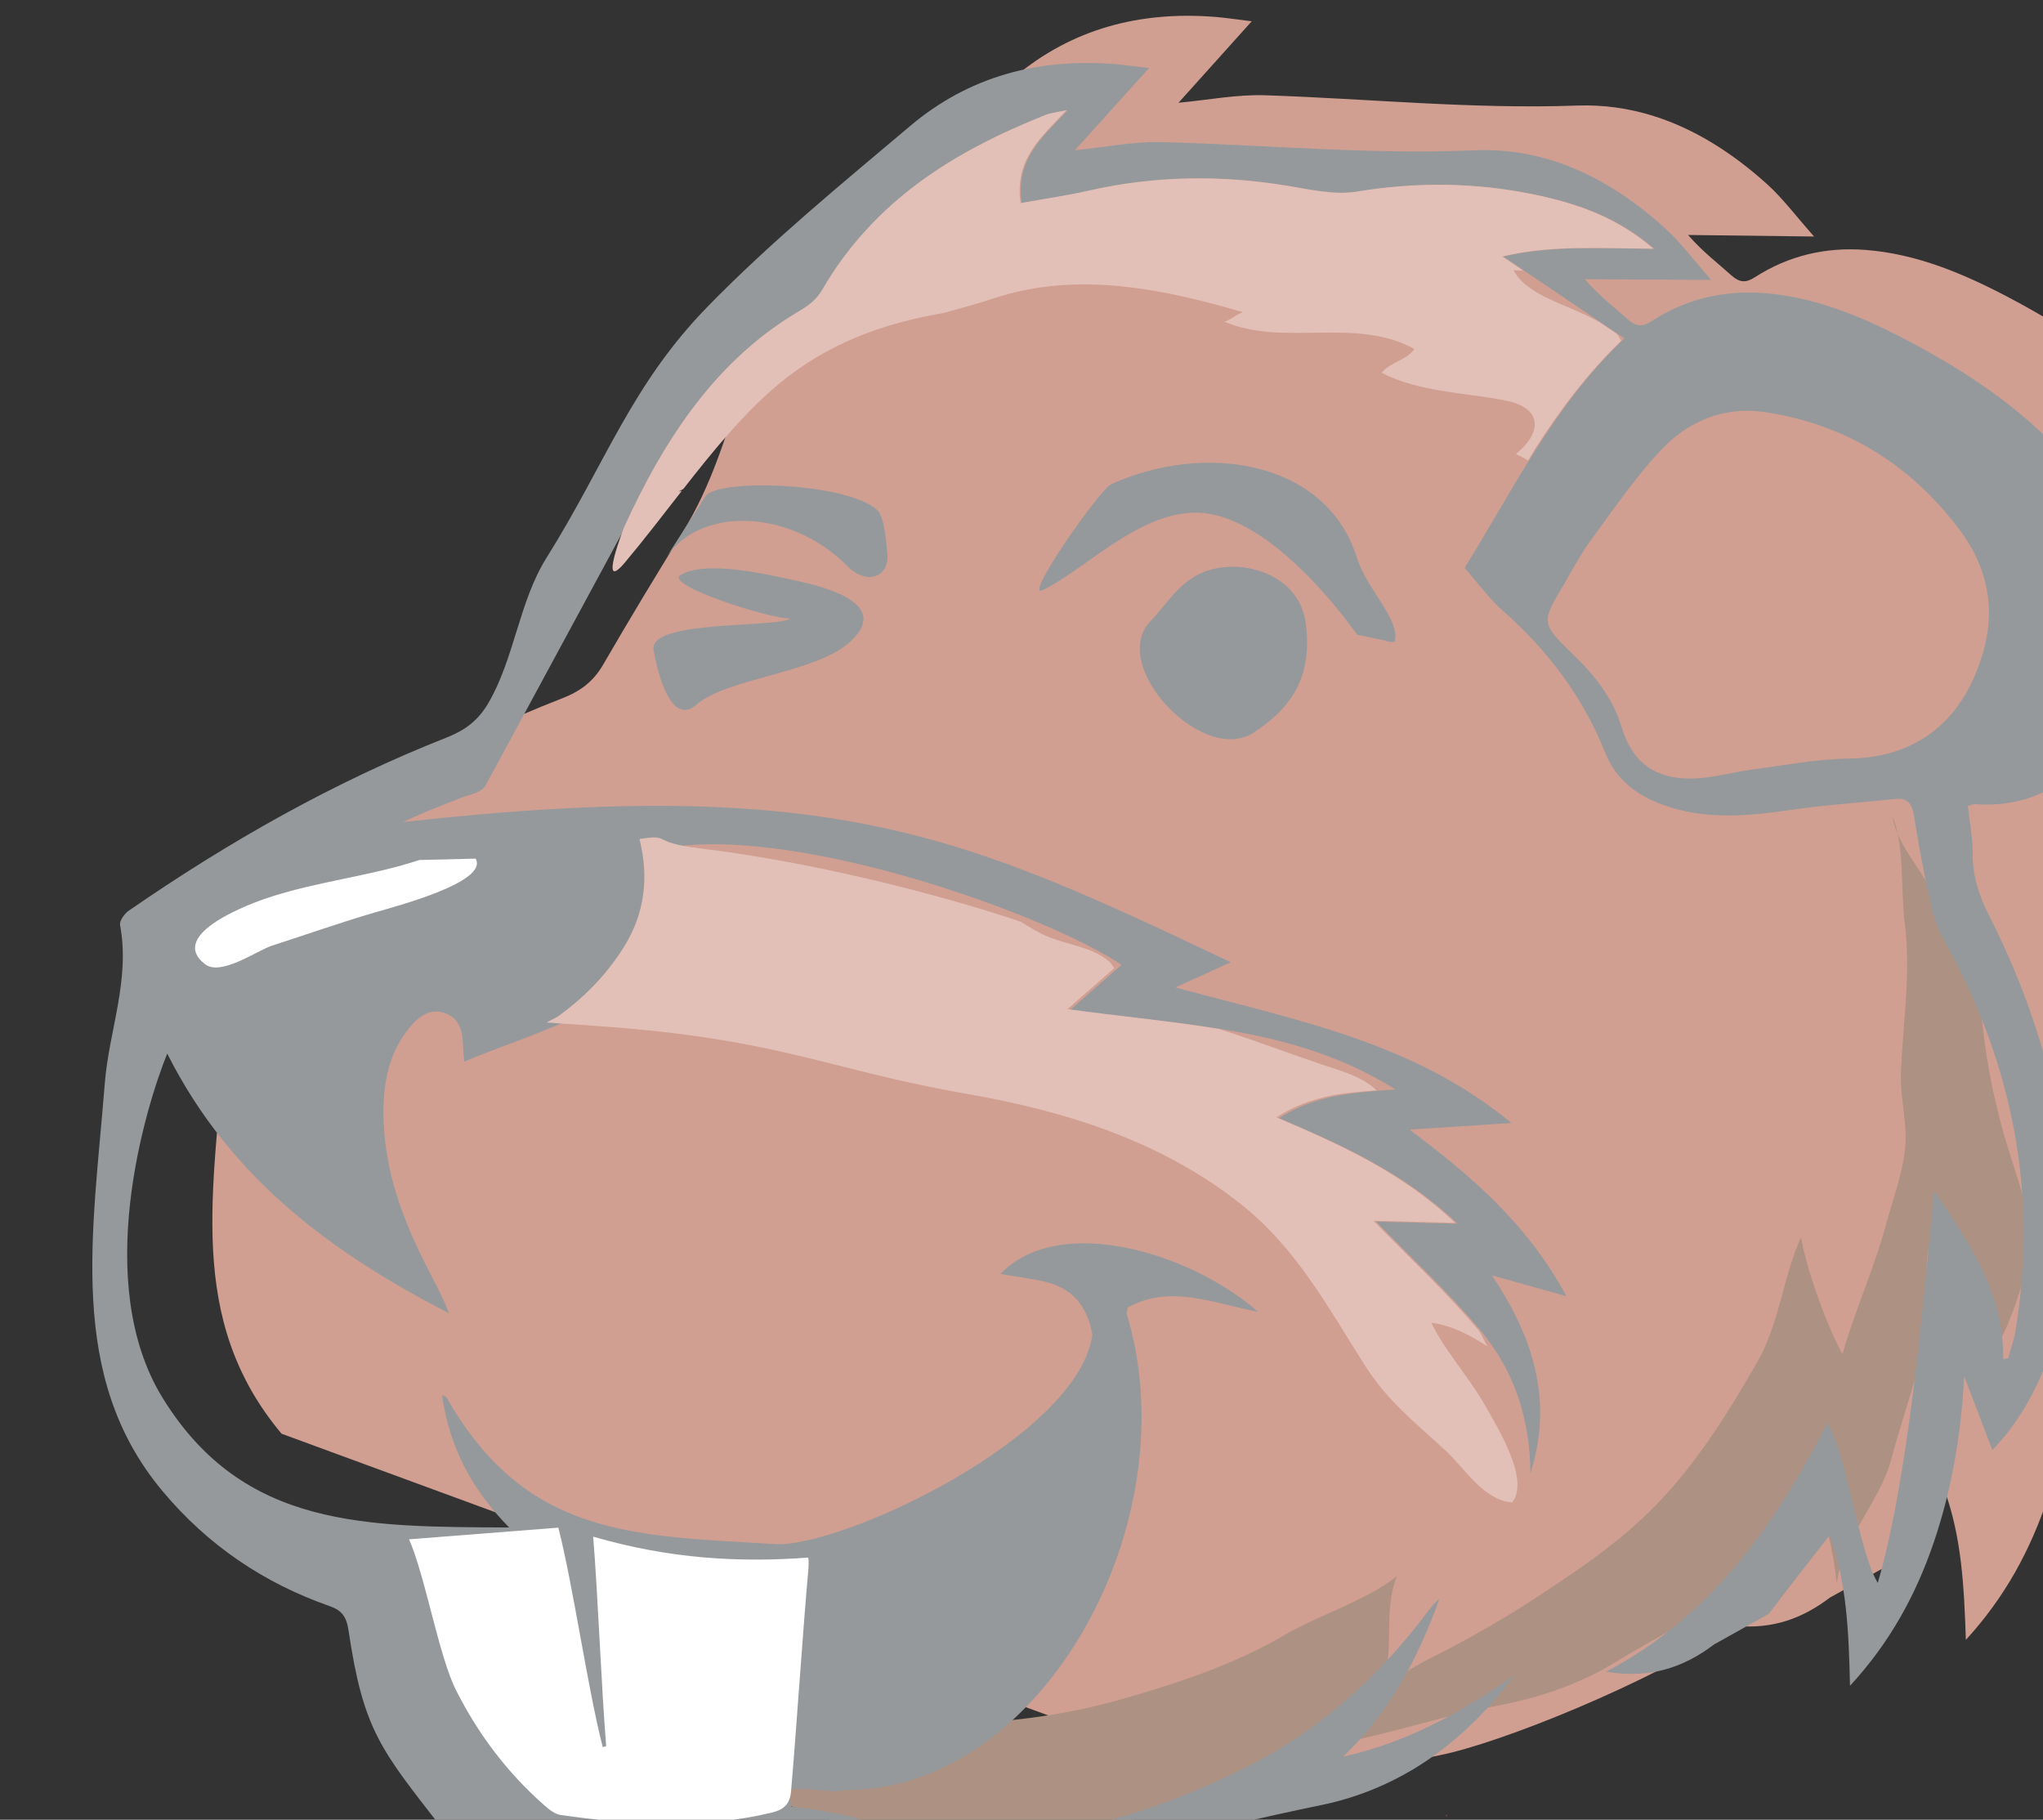
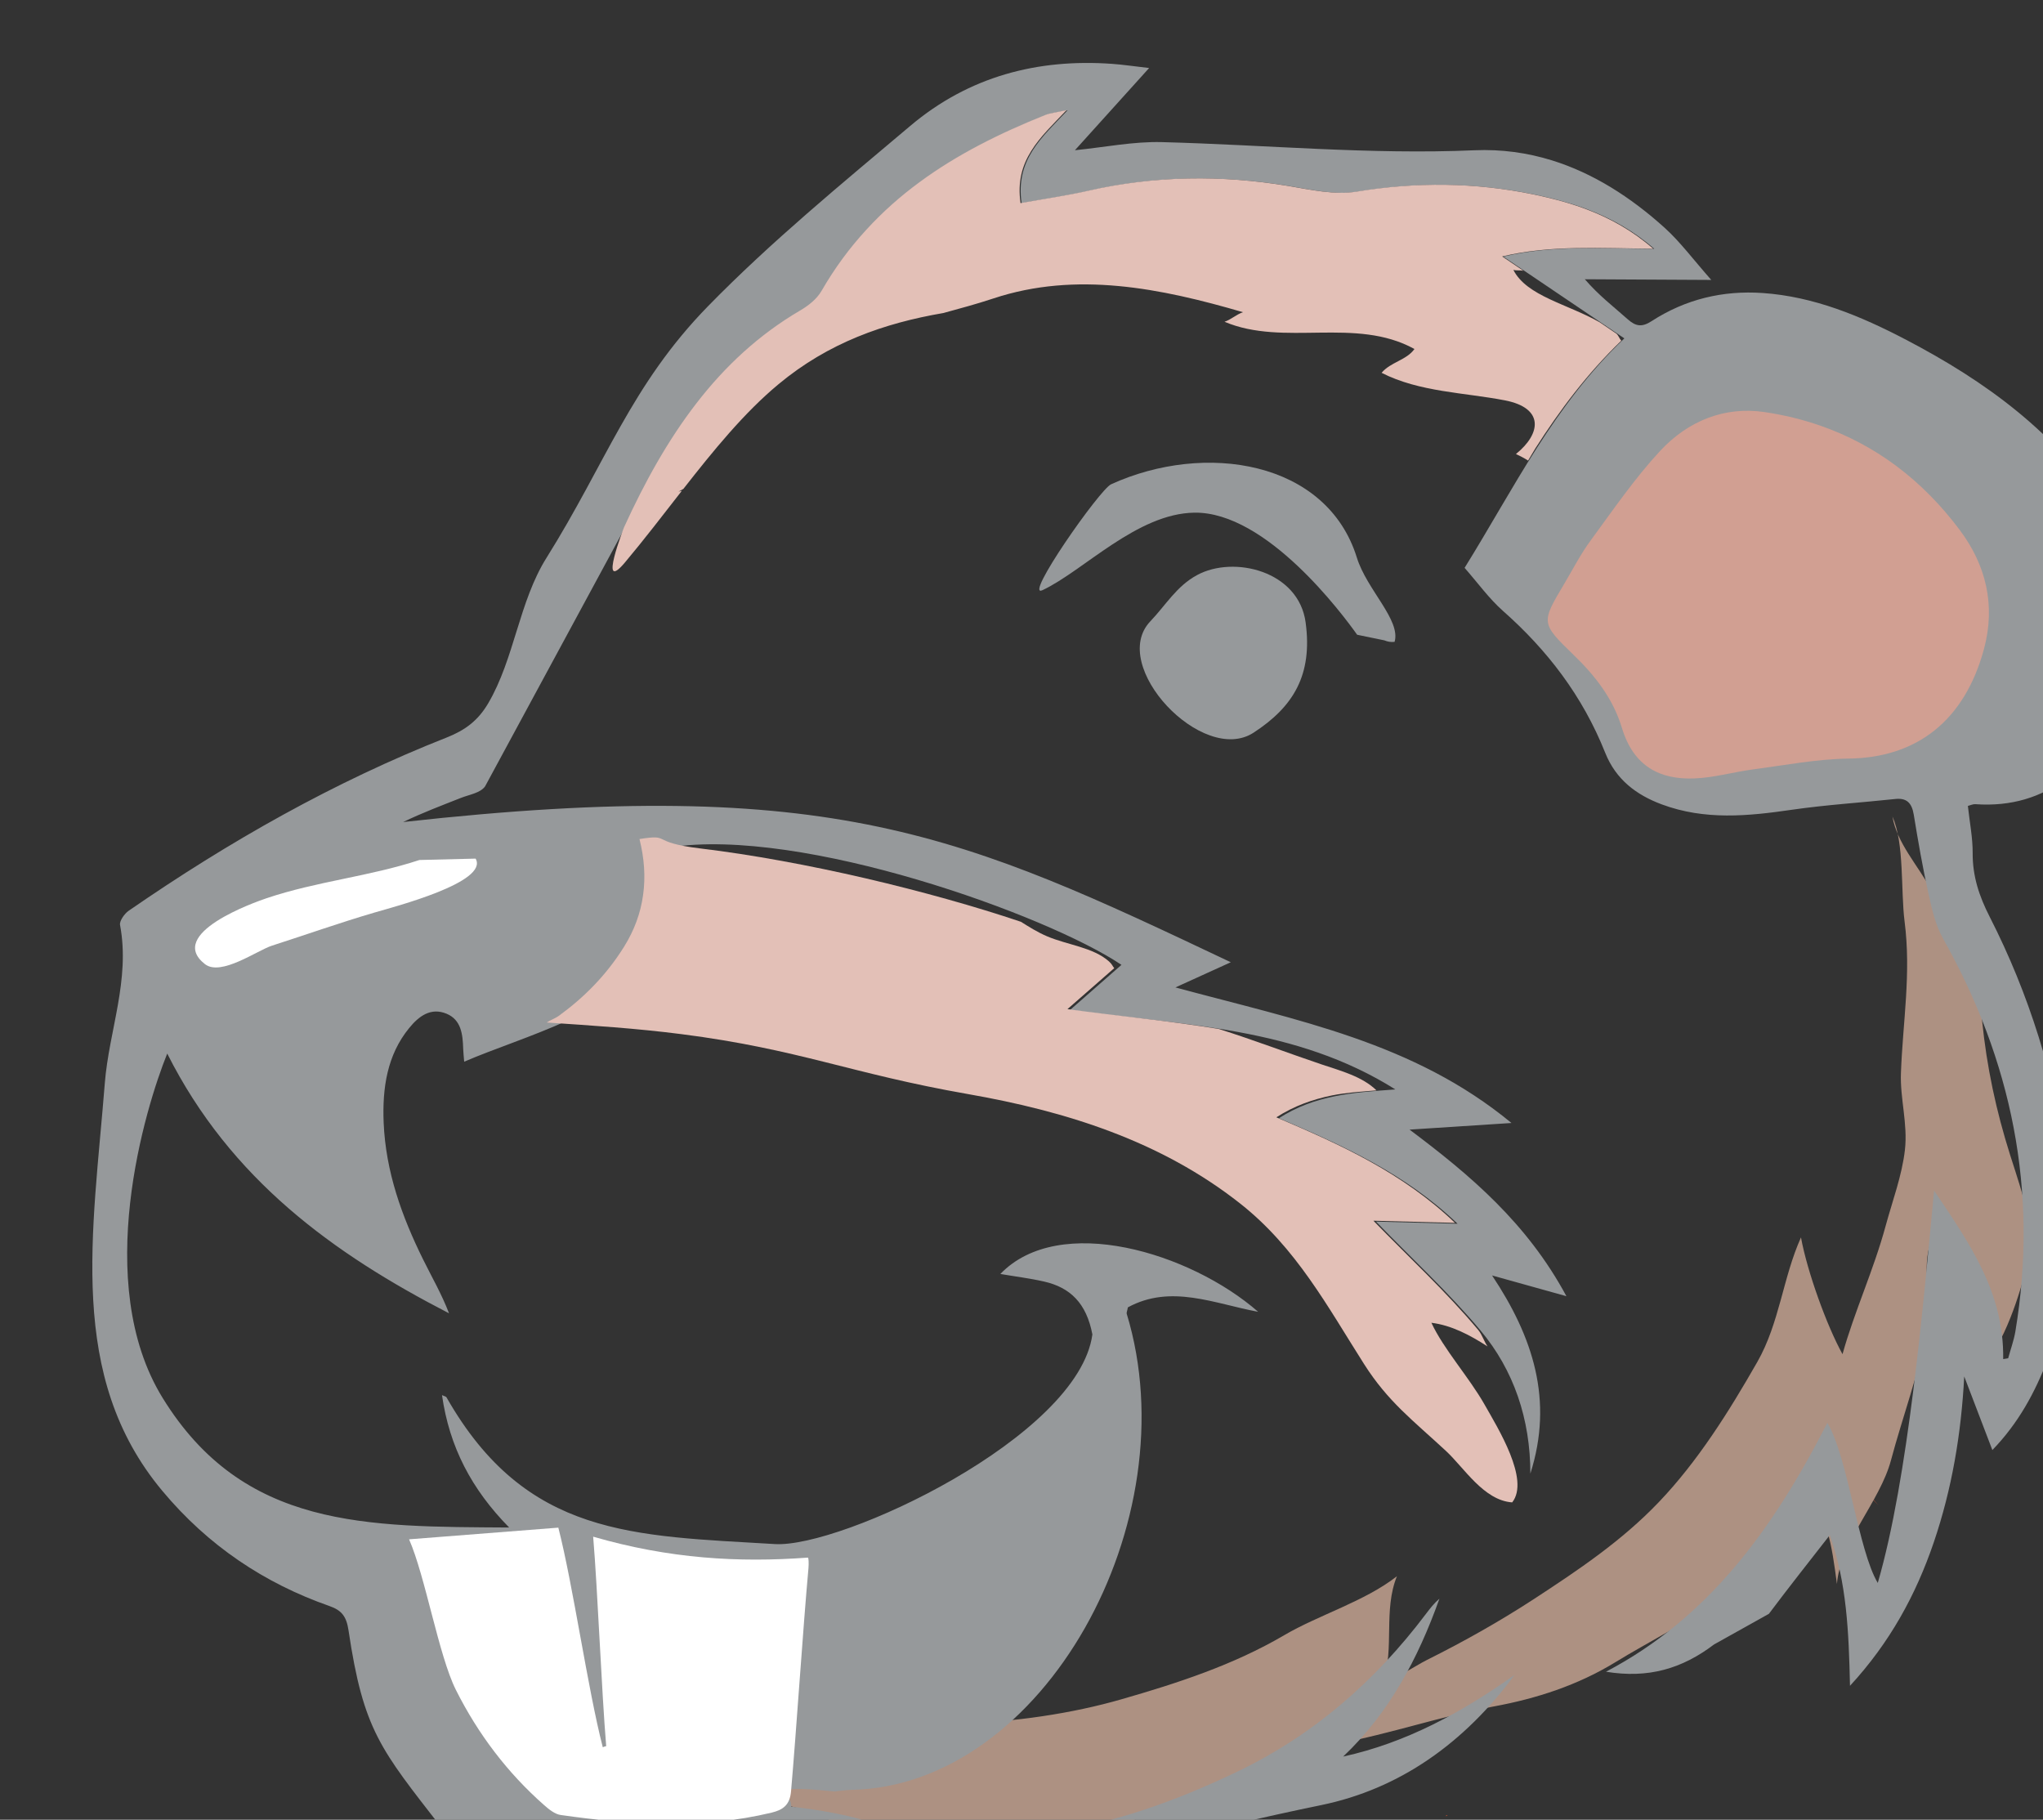
<svg xmlns="http://www.w3.org/2000/svg" xmlns:ns1="http://www.inkscape.org/namespaces/inkscape" xmlns:ns2="http://sodipodi.sourceforge.net/DTD/sodipodi-0.dtd" width="22.996mm" height="20.482mm" viewBox="0 0 22.996 20.482" version="1.1" id="svg1723" ns1:version="1.1.1 (3bf5ae0d25, 2021-09-20)" ns2:docname="symbol9.svg">
  <rect x="0" y="0" width="22.996" height="20.482" fill="#333333" stroke="none" />
  <defs id="defs1720" />
  <g ns1:label="Ebene 1" ns1:groupmode="layer" id="layer1" transform="translate(-147.448,-27.502)">
    <g id="g4791" style="clip-rule:evenodd;fill-rule:evenodd;stroke-linecap:round;stroke-linejoin:round;stroke-miterlimit:1.5" transform="matrix(0.265,0,0,0.265,-686.589,-345.024)">
      <g id="g532" transform="matrix(-0.207,0.021,-0.023,-0.227,3285.02,1536.72)">
        <path d="m 338.644,268.642 c -0.145,-0.034 -0.224,-0.039 -0.233,-0.056 -0.017,-0.017 0.04,-0.032 0.168,-0.097 0.218,-0.096 0.187,-0.065 0.065,0.153 z" style="fill:#c35133" id="path530" />
      </g>
      <g id="g536" transform="matrix(-0.207,0.021,-0.023,-0.227,3285.02,1536.72)">
        <path d="m 252.136,326.832 c -0.473,-0.369 -0.972,-0.746 -1.446,-1.126 -2.128,-2.545 -4.201,-5.15 -6.179,-7.817 2.509,3.013 5.088,5.964 7.625,8.943 z" style="fill:#c35133" id="path534" />
      </g>
      <g id="g540" transform="matrix(-0.051,0.005,0.006,0.056,3286.43,981.572)">
-         <path d="m 2293.98,8603.15 c 77.24,36.88 205.03,70.61 255.8,75.2 49.59,4.51 98.84,10.46 148.21,16.73 l 777.94,-343.28 c 69.22,-93.37 33.96,-187.74 12.19,-299.02 -7.71,-39.26 -29.26,-75.52 -25.17,-117.39 0.31,-3.12 -4.6,-8.16 -8.23,-9.98 -88.15,-44.16 -179.37,-80.56 -275.04,-104.91 -15.39,-3.94 -26.87,-10 -36.71,-22.25 -25.2,-31.52 -50.97,-62.64 -77.13,-93.4 -56.41,-66.44 -63.44,-144.82 -132.92,-197.83 -57.23,-43.65 -119.35,-81.16 -180.58,-119.34 -52.19,-32.54 -110.03,-40.42 -170.43,-30.67 -9.02,1.45 -17.94,3.57 -30.32,6.07 24.49,20.21 45.92,37.9 67.54,55.76 -24.98,0.11 -48.86,-2.02 -72.1,0.76 -85.32,10.23 -169.9,25.85 -256,30.67 -22.2,1.25 -43.04,5.95 -62.58,13.58 l -0.03,0.03 c -32.56,12.7 -61.49,33.45 -87.32,59.5 -11.63,11.76 -20.83,25.96 -33.99,42.63 38.33,-3.86 71.01,-7.17 103.72,-10.43 -10.22,13.32 -21.51,22.87 -31.98,33.36 -6.22,6.21 -11.27,7.06 -19.46,3.23 -29.71,-13.77 -60.96,-17.49 -93.37,-12.33 -41.75,6.66 -78.81,24.98 -114.35,46.46 -61.15,36.97 -116,81.16 -151.43,144.88 -26.31,47.34 -31.74,96.04 0.53,142.98 31.41,45.7 72.2,75.03 131.7,65.45 1.85,-0.28 3.84,0.43 6.16,0.71 -0.17,12.47 -1.45,24.21 -0.17,35.63 2,17.52 -1.92,33.08 -8.83,49.16 -26.23,61.05 -40.66,124.95 -43.92,191.56 -2.55,51.25 7.07,99.38 31.63,144.4 13.14,24.09 29.29,45.81 52.83,63.86 6.18,-20.55 11.71,-38.97 17.2,-57.37 7.1,43.14 19.25,83.56 38.23,121.83 19.08,38.41 44.4,72 80.33,101.09 -3.31,-40.77 -5.54,-77.64 4.54,-114.52 19.75,18.82 38.27,36.31 56.31,54.25 l 47.47,18.54 c 25.08,14 50.35,19.39 79.73,14.4 z" style="fill:#d19f92" id="path538" />
-       </g>
+         </g>
      <g id="g544" transform="matrix(-0.199,-0.067,-0.059,0.217,3476.27,1292.14)">
        <path d="m 1126.85,1204.79 c -20.57,0.03 -46.87,-9.71 -64.21,-20.49 -9.99,-6.2 -20.11,-12.92 -28.46,-21.34 -5.73,-5.77 -13.97,-10.93 -18.92,-17.39 0.89,6.91 -3.37,13.07 -2.9,19.68 -2.39,-1.08 -5.35,-4.65 -7.45,-6.51 -6.188,-5.48 -12.078,-11.22 -17.623,-17.32 -7.103,-7.84 -14.085,-15.71 -19.284,-24.93 -5.44,-9.64 -8.895,-20.41 -11.82,-31.1 -2.282,-8.33 -0.513,-16.68 -1.919,-24.97 -3.031,5.75 -9.78,14.33 -14.33,18.43 -0.048,-8.33 -1.621,-16.94 -1.612,-25.64 0,-4.84 -0.525,-9.98 0.272,-14.77 0.802,-4.84 3.705,-8.92 4.861,-13.52 2.361,-9.3 3.246,-18.44 7.367,-27.454 2.347,-5.15 4.179,-14.003 7.932,-18.031 -2.257,4.454 -7.699,7.305 -11.274,10.633 -6.565,6.106 -13.481,11.912 -17.059,20.432 -3.43,8.18 -7.599,15.44 -12.662,22.5 -4.927,6.85 -8.847,11.42 -9.153,20.33 -0.162,4.83 0.547,16.47 4.059,19.72 1.494,-4.41 4.884,-7.16 8.099,-10.34 2.868,-2.83 5.269,-7.16 7.857,-9.34 0.587,4.97 -3.39,10.81 -3.872,16.08 -0.762,8.33 0.114,17.1 0.071,25.49 -0.048,8.14 5.593,17.8 3.986,25.46 3.07,-6.65 5.601,-12.08 11.942,-15.66 1.831,11.24 3.535,16.52 10.749,25.79 4.975,6.37 10.936,11.47 16.481,17.27 6.131,6.41 13.58,11.33 21.319,15.22 9.995,5.04 18.783,11.15 28.773,16.21 16.26,8.25 29.56,24.42 46.65,32.14 9.14,4.13 19.04,9.14 28.7,11.18 3.71,0.78 7.15,0.42 10.88,1.21 2.72,0.58 17.5,-1.47 19.59,0.29 0.79,0.28 0.05,-0.32 0,0 z" style="fill:#ad9182" id="path542" />
      </g>
      <g id="g548" transform="matrix(-0.199,-0.067,-0.059,0.217,3477.06,1292.88)">
        <path d="m 954.181,1136.65 c 4.967,6.28 11.024,10.11 19.687,11.42 -17.107,-15.78 -25.03,-35.43 -30.059,-58 -5.859,4.93 -12.792,20.98 -18.368,25.67 -0.394,-20.68 5.873,-52.47 9.85,-73.76 -9.859,7.41 -19.108,14.04 -22.476,26.05 -0.311,-0.15 -0.626,-0.3 -0.929,-0.45 0,-1.74 -0.162,-3.5 0.014,-5.22 2.908,-26.69 15.171,-48.41 35.067,-66.138 2.16,-1.928 3.75,-4.629 5.23,-7.183 2.514,-4.323 4.813,-8.776 7.056,-13.249 1.043,-2.067 2.369,-2.548 4.441,-1.681 6.551,2.741 13.227,5.224 19.679,8.189 8.206,3.776 16.424,7.158 25.717,6.877 5.4,-0.167 10.23,-1.638 13.78,-5.834 7.49,-8.878 16.87,-14.961 27.57,-19.284 3.36,-1.366 6.41,-3.512 9.76,-5.391 -5.39,-17.107 -8.81,-34.56 -19.04,-50.791 9.45,-2.484 18.51,-4.862 28.03,-7.359 -8.93,-5.04 -18.81,-7.384 -29.12,-10.511 5.04,-1.984 9.98,-2.837 14.88,-3.022 l -0.01,-0.008 c 1.63,-0.063 3.26,-0.057 4.89,0.017 2.16,0.079 4.31,0.258 6.47,0.504 12.14,1.361 23.69,4.822 34.76,10.157 4.12,1.978 9.04,2.443 13.67,3.127 13.71,2.04 26.67,6.188 38.82,12.889 4.01,2.225 8.21,4.13 12.66,6.355 3.52,-7.359 -0.35,-12.881 -4.05,-19.437 1.86,1.003 3,1.454 3.93,2.163 15.59,11.843 28.89,25.421 34.37,45.036 0.49,1.766 1.82,3.487 3.17,4.836 13.58,13.661 19.61,30.768 22.87,49.458 l 13.62,54.9 c 0.57,1.49 2.65,2.43 4.11,3.53 3.36,2.53 6.76,5 10.02,7.82 -81.64,-34.58 -110.45,-31.39 -169.3,-24.83 3.38,2.81 5.93,4.91 9.49,7.86 -25.79,-1.46 -49.49,-4.56 -72.92,4.02 6.86,2.57 13.22,4.96 19.58,7.34 -14.37,4.52 -27.96,9.68 -39.53,20.4 5.65,0.28 10.64,0.52 15.64,0.77 -11.29,8.56 -18.689,18.65 -18.023,33.22 2.903,-9.78 8.743,-17.55 17.343,-22.65 8.3,-4.92 17.25,-8.75 26.24,-13.22 -4.88,-1.38 -10.21,-2.88 -16.06,-4.54 12.88,-5.8 26.38,-7.1 40.54,-8.14 -5.78,-6.3 -12.99,-9.03 -21.24,-12.19 22.81,-5.21 44.55,1.25 67.84,5.4 -3,-4.38 -5.34,-7.82 -7.66,-11.2 17.13,-4.47 69.85,-5.47 94.58,6.2 -3.95,6.32 -4.99,13.11 -2.7,20.28 3.99,12.48 21.4,22.48 31.5,30.57 0.41,-1.04 0.67,-1.64 0.88,-2.25 0.86,-2.59 1.93,-5.08 5.12,-5.29 3.42,-0.22 5.28,2.09 6.55,4.83 2.87,6.15 2.08,12.36 -0.04,18.49 -3.01,8.68 -8.54,15.71 -14.94,22.11 -2.67,2.67 -5.55,5.16 -7.98,8.14 25.75,-3.7 49.83,-10.81 68.91,-29.56 1.41,11.03 2.56,45.67 -17.39,62.01 -22.8,18.67 -46.83,10.74 -74.67,2.33 9.37,-4.58 15.96,-10.81 20.17,-19.68 -0.54,0.06 -0.85,0 -0.98,0.11 -23.02,20.29 -43.97,13.5 -72.02,6.5 -13.23,-3.3 -53.69,-37.54 -50.95,-56.76 2.8,-5.21 6.78,-7.09 12.27,-6.57 2.98,0.28 5.95,0.85 8.94,1.28 -8.25,-14.52 -35.97,-15.33 -52.42,-8.78 8.97,1.19 18.54,0.26 25.71,7.07 -0.07,0.72 0.01,1.03 -0.11,1.21 -23.32,33.29 -8.96,89.76 28.63,102.04 0.99,0.33 1.91,0.78 3.12,1.27 14.7,3.16 8.02,2.75 7.67,5.34 0,0 -7.92,-1.67 -14.2,-1.91 -27.63,-1.05 -50.07,-13.04 -71.43,-31.51 -12.6,-10.89 -21.87,-24.2 -28.29,-39.53 -0.5,-1.19 -1.02,-2.38 -1.8,-3.48 0.99,12.1 3.8,23.63 10.43,34.12 -11.53,-6.24 -20.84,-15.05 -29.197,-25.01 6.245,15.3 16.437,27.42 30.947,35.06 10.93,5.75 21.64,11.82 32.36,17.96 35.48,20.64 73.04,20.55 73.04,20.55 -0.34,6.02 2.07,9.7 7.84,11.35 2.03,0.57 3.91,1.79 5.96,2.13 l 27.55,9.21 c 3.57,0 6.14,-0.44 8.49,0.1 6,1.36 10.72,-1.06 15.5,-4.13 16.11,-10.41 20.46,-12.72 28.71,-29.79 1.15,-2.38 2.39,-3.19 5.04,-3.22 13.84,-0.15 26.91,-3.47 38.82,-10.58 24.78,-14.77 27.24,-42.03 32.89,-69.61 1.98,-9.72 0.5,-20.08 5.43,-29.29 0.36,-0.68 -0.27,-2.3 -0.92,-3.06 -15.98,-18.54 -33.4,-35.58 -53,-50.29 -3.15,-2.37 -5.2,-4.86 -6.28,-8.61 -2.77,-9.61 -0.61,-20.1 -3.68,-29.65 -6.57,-20.592 -7.33,-36.041 -18.18,-54.817 -8.94,-15.461 -19.6,-29.98 -29.98,-44.572 -8.85,-12.439 -21.34,-19.758 -36.11,-23.295 -2.2,-0.531 -4.45,-0.891 -7.52,-1.503 3.68,6.968 6.89,13.065 10.14,19.222 -5.73,-2.364 -10.99,-5.128 -16.59,-6.71 -20.52,-5.802 -41.38,-10.292 -61.56,-17.413 -5.21,-1.831 -10.43,-2.738 -15.64,-2.86 h -0.01 c -8.67,-0.193 -17.27,1.791 -25.68,5.304 -3.78,1.581 -7.25,3.954 -11.85,6.516 9.14,2.773 16.94,5.134 24.76,7.512 -3.62,2.075 -7.11,3.192 -10.52,4.589 -2.02,0.828 -3.26,0.539 -4.77,-1.116 -5.48,-5.996 -12.29,-9.828 -20.21,-11.741 -10.19,-2.458 -20.427,-1.8 -30.618,-0.264 -17.54,2.628 -34.324,7.512 -48.523,18.723 -10.542,8.331 -16.432,18.969 -13.524,32.805 2.837,13.467 9.377,24.075 23.921,27.561 0.451,0.114 0.845,0.468 1.341,0.757 -1.221,2.835 -2.642,5.406 -3.438,8.147 -1.213,4.204 -3.592,7.384 -6.71,10.406 -11.843,11.499 -21.245,24.759 -28.355,39.699 -5.465,11.49 -7.86,23.43 -6.534,36.09 0.715,6.76 2.339,13.28 6.004,19.68 3.39,-4.13 6.404,-7.81 9.417,-11.5 -2.483,10.55 -3.569,20.98 -2.869,31.55 0.706,10.61 3.294,20.73 8.759,30.82 3.124,-9.66 6.129,-18.31 11.962,-25.8 2.725,6.21 5.304,11.97 7.722,17.79 z" style="fill:#96999b" id="path546" />
      </g>
      <g id="g552" transform="matrix(0.056,-0.257,-0.251,0.017,3371.61,1698.6)">
-         <path d="m 1112.34,1026.65 c 2.32,-3.88 -1.05,-15.46 -2.24,-20.01 -1.87,-7.184 -5.42,-16.949 -10.91,-11.614 -4.87,4.734 -4.64,19.774 -8.78,24.024 -3.34,3.44 5.21,7.67 9.69,9.42 5.14,2.01 2.23,-20.42 3.69,-22.29 0.25,3.77 7.07,22.93 8.55,20.47 z" style="fill:#96999b" id="path550" />
-       </g>
+         </g>
      <g id="g556" transform="matrix(-0.251,-0.136,-0.107,0.231,3611.9,1361.63)">
        <path d="m 1219.97,1023.52 c -1.09,-3.67 -1.34,-7.23 -3.42,-10.51 -3.72,-5.86 -13.51,-8.72 -17.67,-1.67 -4.24,7.15 -3.61,13.36 0.15,20.33 4.8,8.91 23.88,1.73 20.94,-8.15 z" style="fill:#96999b" id="path554" />
      </g>
      <g id="g560" transform="matrix(-0.199,-0.067,-0.059,0.217,3477.06,1292.88)">
        <path d="m 1055.15,887.023 c -4.89,0.193 -9.82,1.037 -14.86,3.022 10.31,3.126 20.19,5.471 29.12,10.511 -1.67,0.442 -3.26,0.85 -4.9,1.284 0.61,0.073 1.41,0.428 1.99,0.459 -4,3.898 -12.43,2.835 -19.67,4.178 -1.29,0.337 -2.57,0.683 -3.87,1.029 -0.51,0.201 -0.84,0.714 -1.32,0.972 4.92,7.946 8.33,16.166 11.08,24.506 0.28,0.87 0.49,1.743 0.77,2.613 0.9,-0.226 1.82,-0.337 2.72,-0.442 -3.9,-5.264 -3.02,-9.949 4.98,-8.96 8.29,1.02 17.2,3.696 25.61,2.509 -1.19,-2.478 -4.2,-3.762 -5.16,-6.254 13.25,-2.273 25.62,7.515 38.59,6.582 -1.17,-0.779 -1.94,-2.049 -3.11,-2.829 17.37,0.658 34.81,2.693 49.51,12.583 3.04,2.05 6.02,3.824 9.03,5.65 11.04,5.391 20.89,12.246 28.45,22.705 5.22,7.217 9.22,15.846 13.05,24.534 0.27,0.255 0.52,0.539 0.81,0.785 l -0.61,-0.343 c 2.43,5.537 4.81,11.083 7.32,16.283 3.61,7.46 2.04,-6.27 2.04,-6.27 -1.63,-9.346 -3.96,-18.298 -7.57,-26.615 -3.61,-8.325 -8.52,-16.013 -15.31,-22.853 -1.35,-1.349 -2.68,-3.061 -3.17,-4.836 -1.36,-4.901 -3.22,-9.425 -5.49,-13.635 -2.26,-4.22 -4.91,-8.124 -7.9,-11.789 -5.95,-7.327 -13.18,-13.683 -20.98,-19.604 -0.94,-0.709 -2.07,-1.16 -3.93,-2.172 1.84,3.289 3.74,6.308 4.73,9.434 0.99,3.118 1.08,6.333 -0.68,10.012 -4.45,-2.225 -8.65,-4.138 -12.67,-6.355 -6.07,-3.351 -12.35,-6.058 -18.82,-8.189 -6.47,-2.129 -13.13,-3.68 -19.99,-4.7 -4.63,-0.683 -9.55,-1.148 -13.67,-3.127 -5.54,-2.673 -11.2,-4.867 -16.99,-6.571 -5.78,-1.703 -11.7,-2.908 -17.76,-3.591 -2.17,-0.241 -4.32,-0.42 -6.48,-0.508 -1.63,-0.065 -3.25,-0.07 -4.88,-0.008 z" style="fill:#e3c0b7" id="path558" />
      </g>
      <g id="g564" transform="matrix(-0.199,-0.067,-0.054,0.2,3470.33,1312.5)">
        <path d="m 1072.9,960.514 c 3.93,-3.03 24.24,-18.008 38.28,-13.105 11.2,3.915 18.62,18.579 25.63,25.042 3.39,3.121 -5.85,-23.338 -7.82,-25.104 -16.1,-14.474 -40.95,-18.748 -51.97,-1.811 -3.64,5.581 -11.92,9.241 -11.82,13.909 0.66,0.306 1.35,0.434 2.09,0.377 z" style="fill:#96999b" id="path562" />
      </g>
      <g id="path419" transform="matrix(-0.199,-0.067,-0.044,0.164,3466.09,1349.19)">
-         <path d="m 1239.83,996.84 c -3.37,-15.778 -21.73,-22.87 -36.23,-13.541 -4.71,3.024 -8.71,-0.7 -7.2,-5.925 1.29,-4.501 2.77,-8.662 4.19,-9.734 7.4,-4.405 33.7,5.426 34.52,10.517 z" style="fill:#96999b" id="path566" />
-       </g>
+         </g>
      <g id="path422-5" transform="matrix(-0.199,-0.067,-0.059,0.217,3477.06,1292.88)">
        <path d="m 998.096,911.693 c 3.864,-0.043 7.794,0.272 11.784,0.938 8.1,1.366 14.44,6.18 18.32,13.292 3.5,6.434 6.05,13.394 8.8,20.208 1.24,3.036 1.96,6.29 2.89,9.456 2.43,8.286 2.48,8.391 -5.63,12.11 -5.26,2.404 -10.01,5.4 -13.34,10.182 -4.36,6.259 -10.29,6.951 -16.8,4.691 -3.83,-1.318 -7.342,-3.526 -11.064,-5.19 -5.987,-2.659 -11.869,-5.697 -18.094,-7.699 -13.3,-4.266 -20.65,-13.819 -20.636,-27.802 0.008,-8.66 4.13,-15.225 11.041,-19.879 10.131,-6.812 21.124,-10.18 32.729,-10.307 z" style="fill:#d19f92" id="path569" />
      </g>
      <g id="path425-8" transform="matrix(-0.205,-0.037,-0.03,0.224,3451.81,1248.48)">
        <path d="m 1144.35,1186.5 c 13.9,3.27 27.99,4.84 44,3.3 -2.38,9.86 -5.84,28.08 -8.31,38.34 0.24,0.09 0.46,0.2 0.66,0.32 4.67,-10.41 10.31,-28.78 14.94,-39.17 9.43,2.26 19.13,4.58 29.88,7.15 -4.31,6.35 -9.14,20.52 -13.54,26.3 -5.72,7.49 -12.75,13.68 -20.97,18.39 -1.11,0.64 -2.45,1.33 -3.64,1.28 -14.54,-0.5 -28.92,-2.04 -42.61,-7.49 -2.2,-0.88 -3.48,-2.01 -3.34,-4.6 0.56,-11.31 2,-30.59 2.52,-41.9 0.05,-0.88 0.25,-1.96 0.41,-1.92 z" style="fill:#ffffff" id="path572" />
      </g>
      <g id="path428" transform="matrix(-0.199,-0.067,-0.059,0.217,3479.92,1291.97)">
        <path d="m 1261.07,1082.06 c 8.92,5.99 18.92,10 27.87,16.09 2.18,1.49 17.79,12.42 8.54,15.53 -3.79,1.28 -9.49,-5.62 -12.13,-7.36 -6.1,-4.03 -12.07,-8.23 -18.36,-12.17 -3.48,-2.19 -20.73,-12.32 -16.83,-15.73 z" style="fill:#ffffff" id="path575" />
      </g>
      <g id="path431" transform="matrix(-0.199,-0.067,-0.059,0.217,3477.06,1292.88)">
        <path d="m 1215.52,1095.61 c -0.61,-0.68 -1.43,-1.22 -2.01,-1.92 -3.92,-4.77 -7.09,-10.06 -9.08,-16.3 -1.14,-3.59 -1.46,-7.08 -0.98,-10.47 0.46,-3.38 1.71,-6.65 3.68,-9.81 -6.18,-2.92 -1.87,0.03 -12.37,-1.98 -10.49,-2.02 -22.34,-3.58 -33.95,-4.63 -11.62,-1.04 -23.01,-1.58 -32.55,-1.58 -0.05,0 -0.07,0 -0.12,0 -1.91,0.43 -3.74,0.86 -5.84,1.02 -4.47,0.34 -9.65,-0.82 -13.51,0.78 -0.8,0.34 -0.86,0.59 -1.36,0.88 2.11,3.09 4.24,6.2 6.97,10.17 -10.47,-1.86 -20.57,-4.05 -30.64,-5.58 -7.49,-0.13 -15.1,0.15 -21.99,0.15 -4.07,0 -8.58,-0.3 -12.12,1.34 2.92,1.15 5.85,2.24 8.45,3.6 3.55,1.87 6.81,4.13 9.7,7.28 -7.09,0.52 -14.01,1.1 -20.76,2.28 -6.76,1.19 -13.35,2.96 -19.79,5.86 5.85,1.66 11.18,3.16 16.07,4.54 -8.99,4.47 -17.95,8.3 -26.25,13.23 -1.09,0.64 -1.74,1.69 -2.75,2.42 4.1,-0.99 8.2,-1.61 12.24,-0.85 -3.81,4 -10.26,7.49 -14.74,11.45 -3.88,3.44 -12.899,10.74 -10.61,15.88 5.67,1.36 11.19,-3.28 15.67,-5.22 8.05,-3.49 13.93,-5.3 20.67,-10.66 10.16,-8.07 19.46,-16.75 32.69,-21.27 18.98,-6.49 39.16,-6.03 59.1,-3.21 24.07,3.41 35.27,2.13 59.2,6.55 9.11,1.68 17.97,3.86 26.98,6.05 z" style="fill:#e3c0b7" id="path578" />
      </g>
    </g>
  </g>
</svg>